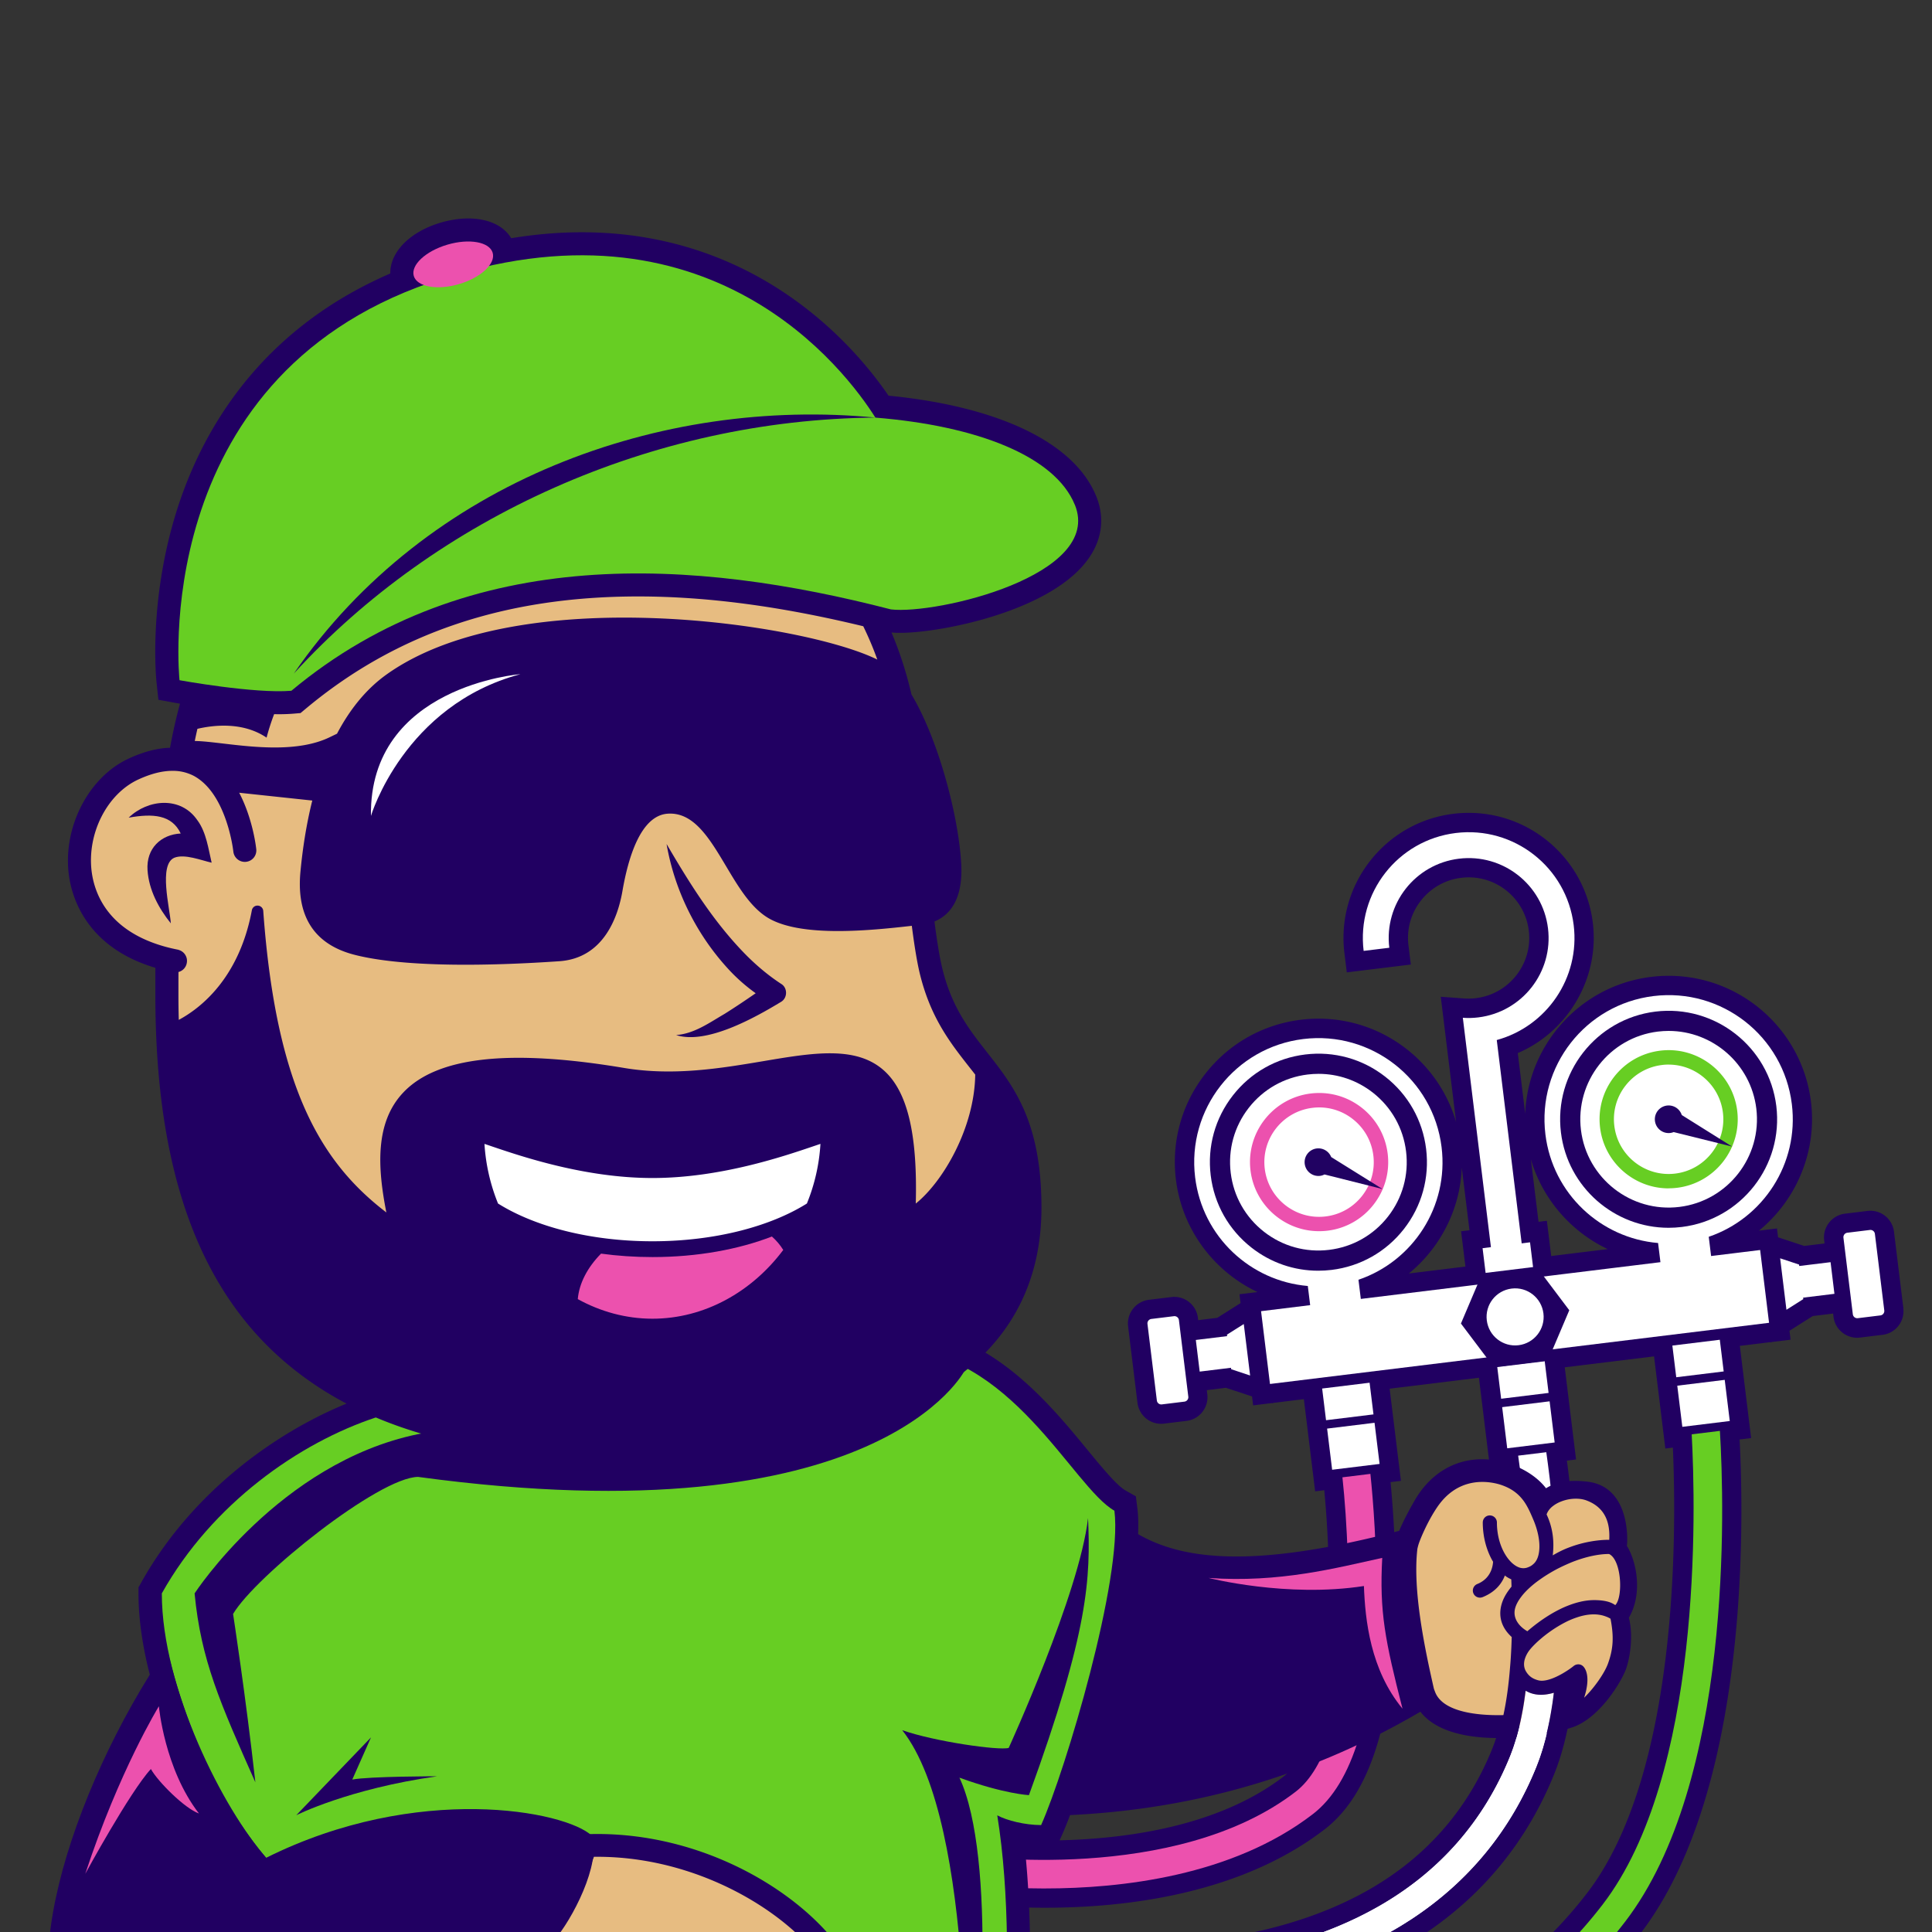
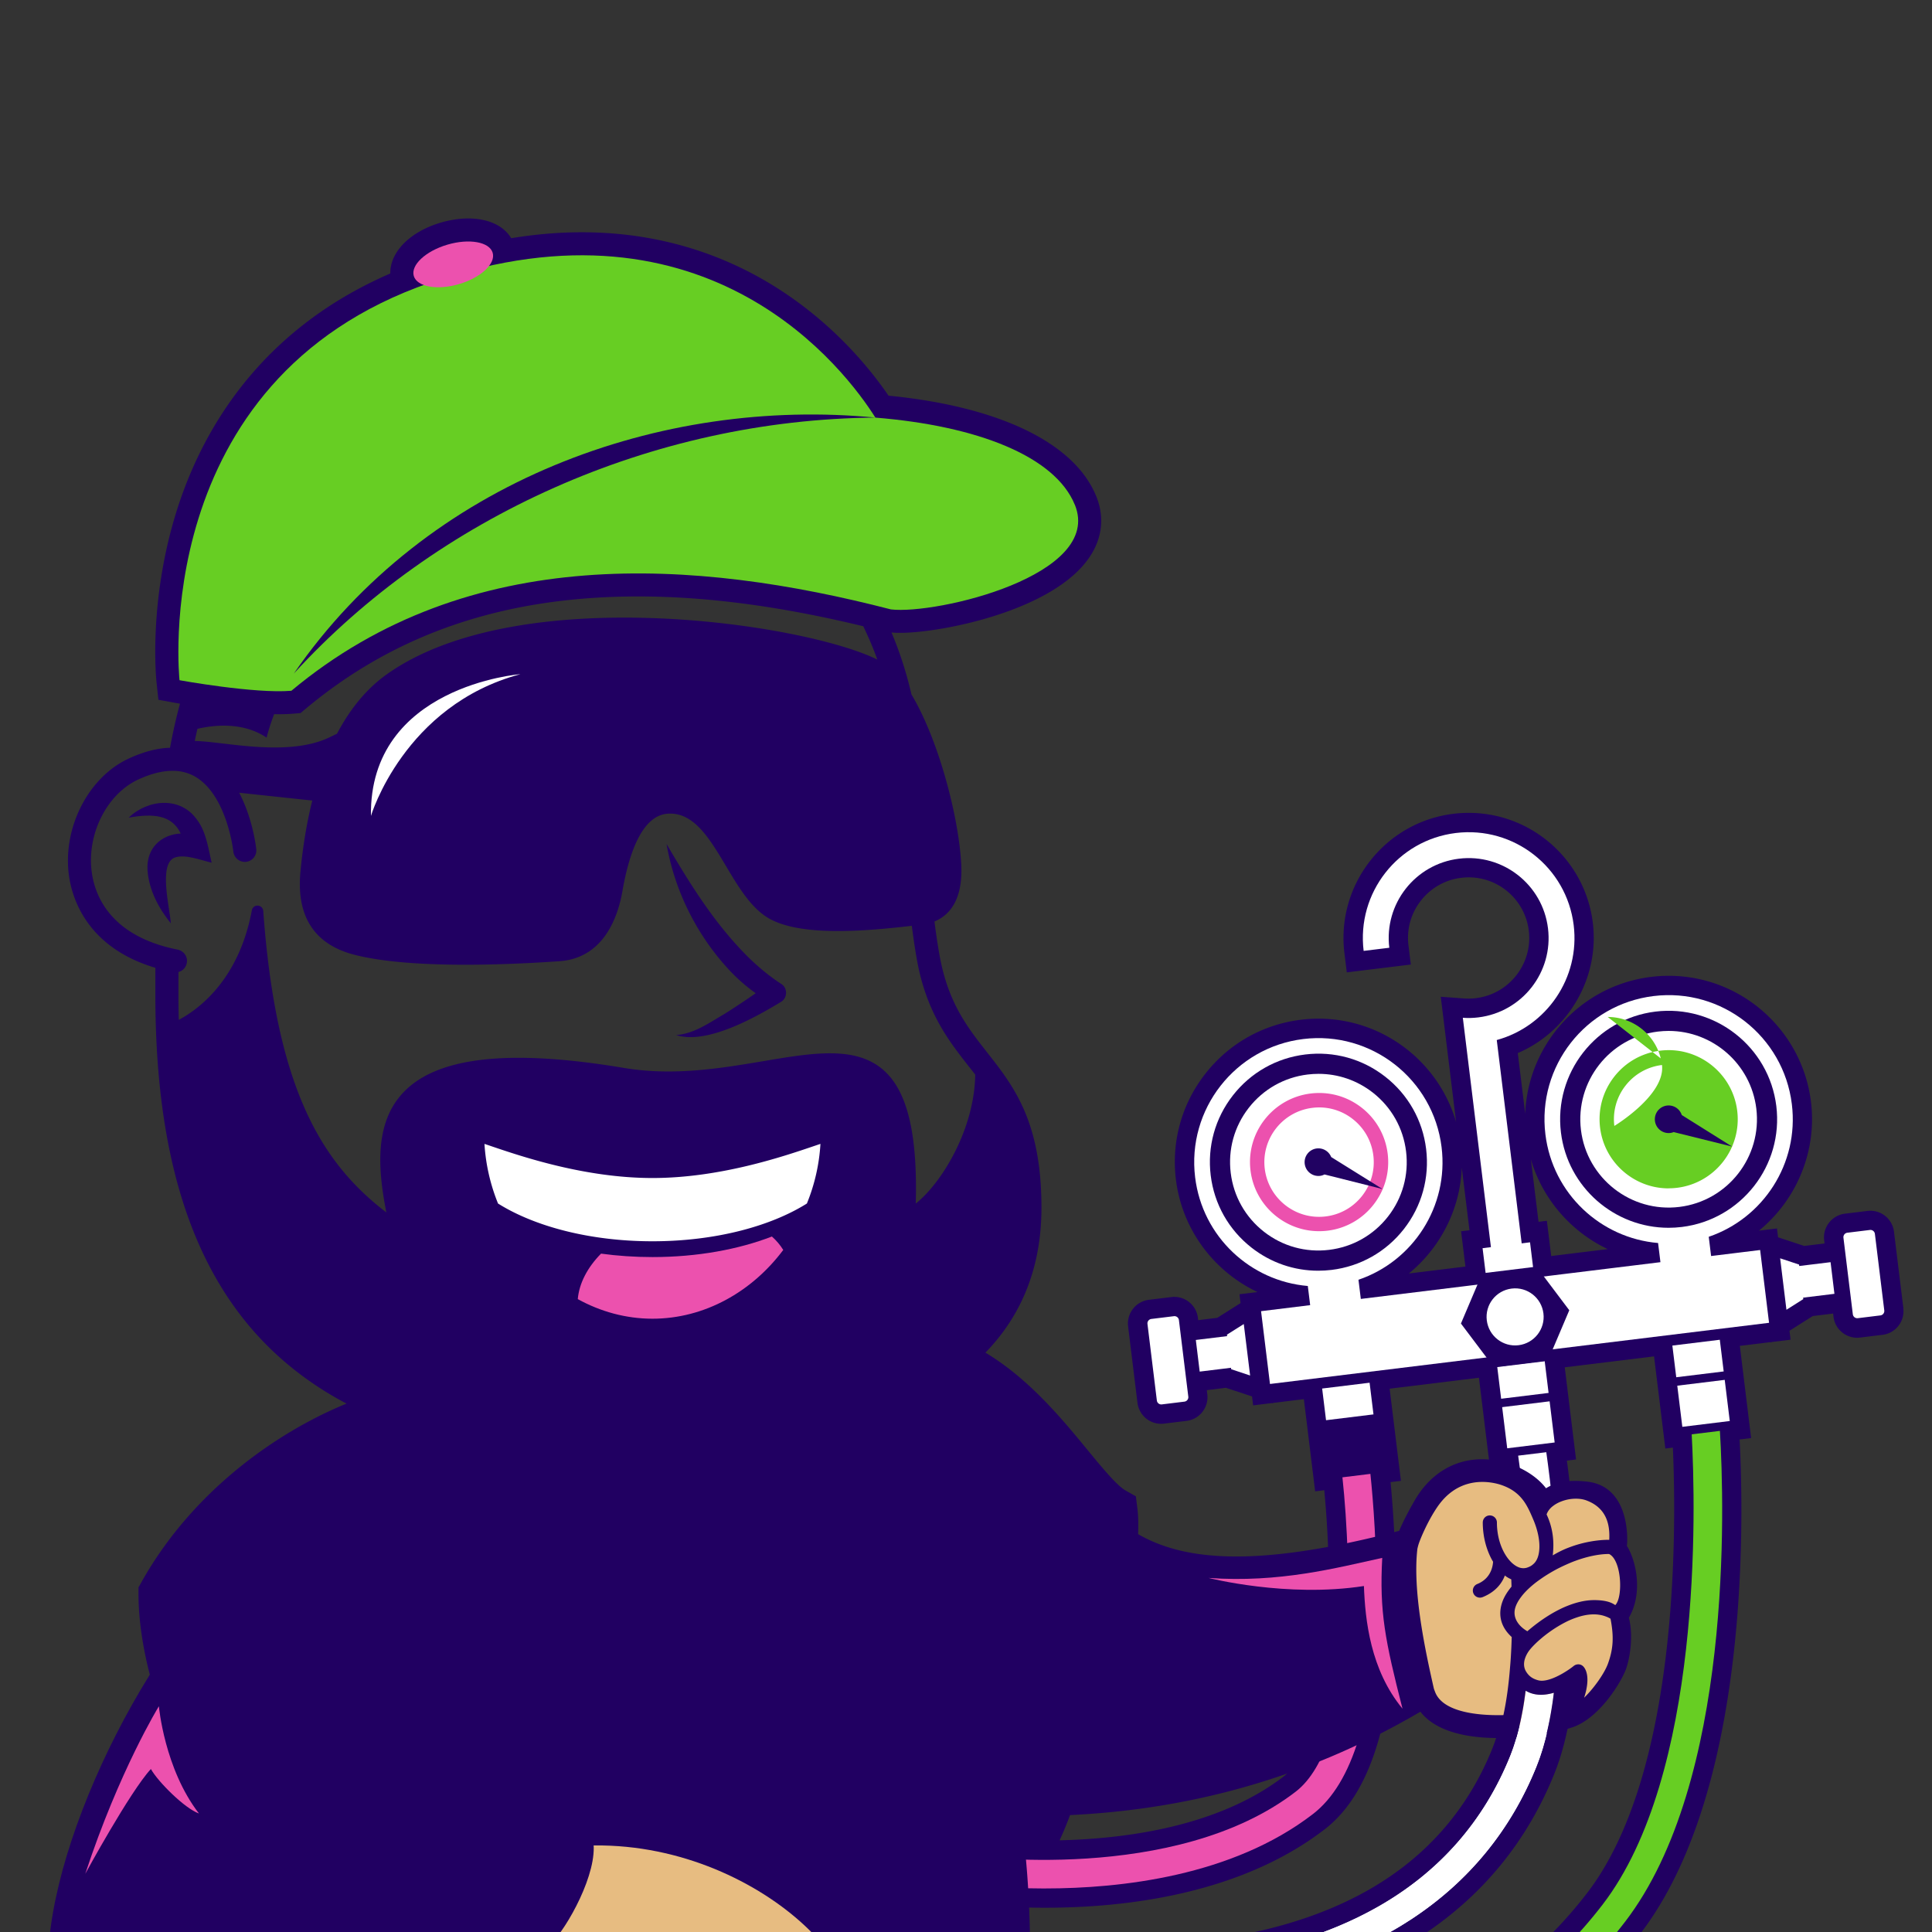
<svg xmlns="http://www.w3.org/2000/svg" data-bbox="12.441 56.54 480.175 541.17" viewBox="0 0 500 500" data-type="color">
  <rect x="0" y="0" width="500" height="500" fill="#333333" stroke="none" />
  <g>
    <defs>
      <clipPath id="52fbc13a-ef17-495e-841d-ffc087e5f290">
        <path d="M500 0v500H0V0z" />
      </clipPath>
    </defs>
    <g clip-path="url(#52fbc13a-ef17-495e-841d-ffc087e5f290)" style="isolation:isolate">
      <path d="m492.59 338.56-2.43-19.81a6.167 6.167 0 0 0-6.12-5.41c-.25 0-.49.01-.75.05l-5.83.71c-3.37.42-5.78 3.5-5.37 6.87l.1.84-5.26.64-6.77-2.24-.28-2.29-4.66.57c9.66-7.89 15.04-20.42 13.46-33.33-2.28-18.59-18.11-32.62-36.81-32.62-1.51 0-3.05.09-4.56.28-18.31 2.24-31.89 17.53-32.59 35.39l-1.92-15.67c13.01-5.58 21.18-19.35 19.42-33.72-1.99-16.22-15.79-28.45-32.11-28.45-1.32 0-2.66.08-3.97.24-17.72 2.17-30.38 18.36-28.2 36.08l.61 4.96 16.57-2.03-.61-4.96c-.51-4.16.63-8.27 3.21-11.57s6.29-5.4 10.45-5.91c.64-.08 1.29-.12 1.94-.12 7.9 0 14.58 5.93 15.54 13.78 1.05 8.59-5.08 16.43-13.66 17.48a16 16 0 0 1-3.06.08l-6.06-.44 3.97 32.43c-4.53-15.6-18.93-26.76-35.61-26.76-1.51 0-3.05.09-4.56.28-9.84 1.21-18.63 6.17-24.74 13.99-6.11 7.81-8.81 17.54-7.6 27.38 1.58 12.91 9.83 23.77 21.11 29.1l-4.66.57.28 2.29-6.03 3.81-4.94.61-.07-.61a6.176 6.176 0 0 0-6.12-5.42c-.25 0-.49.01-.75.05l-5.83.71a6.18 6.18 0 0 0-5.37 6.87l2.43 19.81a6.176 6.176 0 0 0 6.12 5.41c.25 0 .5-.02.75-.05l5.83-.71c3.37-.41 5.78-3.49 5.37-6.87l-.13-1.08 4.94-.61 6.77 2.24.28 2.31 4.88-.6.24.08v-.11l8.01-.98.4 3.28.5 4.04.45 3.71 1.57 12.83 2.36-.29c2.87 30.14.84 65.34-10.46 74.04-17.83 13.73-43.64 16.61-62.15 16.61-11.28 0-19.02-1.09-19.09-1.1l-4.95-.73-2.52 17.13 4.94.73c.95.14 9.63 1.37 21.99 1.37h.01c20.98 0 50.55-3.52 72.33-20.29 11.77-9.06 17.77-28.1 18.33-58.19.24-12.72-.6-24.51-1.27-31.67l2.68-.33-2.52-20.57-.4-3.28 23.11-2.83 1.35 11.03 1.57 12.83 2.62-.32c1.94 14.85 5.81 52.83-2.1 72.49-6.38 15.81-17.2 28.13-32.16 36.6-12.32 6.98-27.54 11.49-45.25 13.38-6.14.66-12.67 1-19.42 1-21.97 0-39.08-3.61-39.25-3.64l-4.87-1.04-3.69 16.85 4.83 1.1c.18.04 18.52 4.07 42.71 4.07 7.35 0 14.53-.37 21.34-1.09 46.01-4.86 77.76-25.86 91.82-60.75 9.35-23.21 5.73-62.5 3.26-81.07l2.37-.29-2.52-20.57-.4-3.28 23.11-2.83 1.35 11.02 1.57 12.83 1.95-.24c1 22.83 1.28 84.74-22.19 115.27-12.35 16.06-28.29 28.09-47.36 35.75-15.48 6.21-33.1 9.61-52.37 10.11-1.63.04-3.26.06-4.86.06-30.8 0-55.07-7.38-55.3-7.45l-4.78-1.5-5.15 16.54 4.77 1.49c1.08.34 26.71 8.24 60.34 8.24 1.71 0 3.45-.02 5.2-.06 21.37-.52 41.04-4.33 58.47-11.3 22.05-8.82 40.47-22.72 54.77-41.31 27.73-36.07 26.96-104.15 25.73-127.94l2.98-.37-2.07-16.91-.85-6.95 8.02-.98v.11l.23-.13 4.88-.6-.28-2.31 6.03-3.81 5.26-.64.1.85a6.176 6.176 0 0 0 6.12 5.41c.25 0 .5-.02.75-.05l5.83-.71c1.63-.2 3.09-1.03 4.1-2.32a6.14 6.14 0 0 0 1.26-4.54Zm-113.34-10.77-14.64 1.79c8.17-6.67 13.28-16.66 13.7-27.39l1.99 16.2-2.17.26 1.12 9.13Zm22.2-2.72-1.12-9.13-2.16.26-1.99-16.21c3 10.31 10.37 18.77 19.91 23.28l-14.64 1.79Z" fill="#210062" data-color="1" />
      <path d="M270.49 488.73c19.5 0 48.4-3.16 69.29-19.25 10.34-7.96 15.85-26.24 16.38-54.32.26-14.01-.79-26.85-1.5-33.72l-7.24.89c2.4 22.5 3.8 69.11-12.1 81.36-31.23 24.04-84.49 16.57-85.03 16.49l-1.07 7.24c.88.13 9.3 1.32 21.26 1.32Z" fill="#ec51ae" data-color="2" />
      <path d="M397.63 457.18c-13.32 33.06-43.65 52.99-87.71 57.64-7.22.76-14.25 1.06-20.81 1.06-23.18 0-40.66-3.73-41.59-3.94l1.56-7.14c.22.05 17.6 3.75 40.3 3.75 6.32 0 13.06-.28 19.96-1.02 18.38-1.96 34.25-6.67 47.18-14 15.98-9.05 27.52-22.2 34.33-39.08 8.81-21.88 4.06-63.45 2.05-77.73l7.28-.89c2.12 14.99 6.99 57.64-2.56 81.35Z" fill="#ffffff" data-color="3" />
      <path d="M306.06 548.12c1.68 0 3.37-.02 5.08-.06 20.77-.51 39.86-4.19 56.74-10.95 21.2-8.49 38.92-21.85 52.66-39.72 27.86-36.24 25.75-107.36 24.57-127.08l-7.3.89c1.06 19.56 2.72 88.18-23.07 121.72-12.9 16.78-29.55 29.34-49.47 37.34-16.03 6.43-34.24 9.95-54.1 10.46-34.06.87-61.51-7.53-61.78-7.61l-2.18 6.99c1.1.34 26.09 8.01 58.85 8.01Z" fill="#67ce23" data-color="4" />
-       <path fill="#ffffff" d="m355.73 368.214 1.307 10.65-12.279 1.506-1.305-10.65z" data-color="3" />
      <path fill="#ffffff" d="m354.45 357.845 1.006 8.199-12.278 1.505-1.006-8.199z" data-color="3" />
      <path fill="#ffffff" d="m401.038 362.661 1.306 10.65-12.278 1.506-1.306-10.65z" data-color="3" />
      <path fill="#ffffff" d="m399.768 352.291 1.006 8.199-12.279 1.505-1.005-8.199z" data-color="3" />
      <path fill="#ffffff" d="m446.356 357.107 1.306 10.65-12.278 1.506-1.306-10.65z" data-color="3" />
      <path fill="#ffffff" d="m445.085 346.727 1.005 8.199-12.278 1.505-1.005-8.198z" data-color="3" />
      <path fill="#ffffff" d="m317.53 345.41.05.38-8.1.99 1 8.19 8.1-.99.05.37 4.9 1.63-1.64-13.32z" data-color="3" />
      <path fill="#ffffff" d="m466.65 335.83 8.1-.99-1-8.19-8.11.99-.04-.37-4.9-1.62 1.63 13.32 4.36-2.76z" data-color="3" />
      <path fill="#ffffff" d="m305.103 341.638 2.43 19.812a1.16 1.16 0 0 1-1.011 1.292l-5.836.716a1.16 1.16 0 0 1-1.293-1.01l-2.429-19.812a1.16 1.16 0 0 1 1.01-1.292l5.836-.716a1.16 1.16 0 0 1 1.293 1.01" data-color="3" />
      <path fill="#ffffff" d="m485.22 319.324 2.43 19.812a1.16 1.16 0 0 1-1.01 1.292l-5.837.716a1.16 1.16 0 0 1-1.293-1.01l-2.429-19.812a1.16 1.16 0 0 1 1.01-1.293l5.837-.715a1.16 1.16 0 0 1 1.292 1.01" data-color="3" />
      <path d="m442.83 325.04-.61-4.96c14.1-4.8 23.4-18.95 21.51-34.32-2.16-17.61-18.19-30.14-35.8-27.98s-30.14 18.19-27.98 35.8c1.88 15.37 14.32 26.86 29.16 28.11l.61 4.96-34.82 4.27-.18-1.72 2.16-.27-.91-7.42-2.16.27-6.45-52.62c12.89-3.53 21.58-16.07 19.91-29.73-1.84-15.01-15.5-25.69-30.51-23.85s-25.69 15.5-23.85 30.51l6.64-.81c-1.39-11.34 6.68-21.66 18.02-23.05s21.66 6.68 23.05 18.02-6.68 21.66-18.02 23.05c-1.36.17-2.71.2-4.02.1l7.27 59.36-2.16.27.91 7.42 2.16-.27.18 1.72-34.76 4.26-.61-4.96c14.1-4.8 23.4-18.95 21.51-34.32-2.16-17.61-18.19-30.14-35.8-27.98s-30.14 18.19-27.98 35.8c1.88 15.37 14.32 26.86 29.16 28.11l.61 4.96-12.71 1.56 2.31 18.84 129.16-15.83-2.31-18.84-12.71 1.56Z" fill="#ffffff" data-color="3" />
      <path d="m397.63 327.81-14.02 1.72-5.52 13 8.5 11.28 14.02-1.72 5.52-13zm-4.62 20.33c-4.05.5-7.73-2.38-8.23-6.43s2.38-7.73 6.43-8.23 7.73 2.38 8.23 6.43-2.38 7.73-6.43 8.23" fill="#210062" data-color="1" />
      <path d="M341.15 328.86c-6.23 0-12.25-2.06-17.24-5.96-5.91-4.62-9.67-11.26-10.58-18.71-.91-7.44 1.13-14.8 5.75-20.71s11.26-9.67 18.71-10.58 14.8 1.13 20.71 5.75 9.67 11.26 10.58 18.71c.91 7.44-1.13 14.8-5.75 20.71s-11.26 9.67-18.71 10.58c-1.16.14-2.32.21-3.47.21m.1-50.95c-.94 0-1.88.06-2.83.17-6.06.74-11.47 3.8-15.23 8.61s-5.42 10.8-4.68 16.86 3.8 11.47 8.61 15.23 10.8 5.42 16.86 4.68 11.47-3.8 15.23-8.61 5.42-10.8 4.68-16.86-3.8-11.47-8.61-15.23c-4.06-3.17-8.96-4.85-14.03-4.85" fill="#210062" data-color="1" />
      <path d="M431.82 317.75c-13.97 0-26.11-10.45-27.85-24.66-1.88-15.37 9.09-29.4 24.45-31.29 15.37-1.88 29.4 9.09 31.29 24.45 1.88 15.37-9.09 29.4-24.45 31.29-1.15.14-2.3.21-3.44.21m.04-50.95c-.92 0-1.86.06-2.8.17-12.51 1.53-21.44 12.96-19.91 25.47s12.96 21.45 25.47 19.91c12.51-1.53 21.44-12.96 19.91-25.47-1.42-11.57-11.3-20.08-22.68-20.08Z" fill="#210062" data-color="1" />
      <path d="M341.36 318.63c-8.9 0-16.62-6.66-17.73-15.71-1.2-9.79 5.79-18.72 15.57-19.92 4.74-.58 9.42.72 13.19 3.66 3.76 2.94 6.15 7.17 6.74 11.91.58 4.74-.72 9.42-3.66 13.19a17.77 17.77 0 0 1-11.91 6.74c-.73.09-1.47.13-2.19.13Zm.04-32.03c-.58 0-1.16.04-1.75.11-7.75.95-13.28 8.02-12.33 15.77s8.02 13.28 15.77 12.33c3.75-.46 7.1-2.35 9.43-5.33s3.36-6.69 2.9-10.44-2.35-7.1-5.33-9.43a14.02 14.02 0 0 0-8.69-3.01" fill="#ec51ae" data-color="2" />
-       <path d="M431.83 307.55c-8.9 0-16.62-6.66-17.73-15.71-.58-4.74.72-9.42 3.66-13.19 2.94-3.76 7.17-6.15 11.91-6.74 9.78-1.2 18.72 5.79 19.92 15.57 1.2 9.79-5.79 18.72-15.57 19.92-.73.09-1.47.13-2.19.13Zm.02-32.04c-.57 0-1.15.03-1.73.11-3.75.46-7.1 2.35-9.43 5.33a14.06 14.06 0 0 0-2.9 10.44c.95 7.75 8.02 13.28 15.77 12.33s13.28-8.02 12.33-15.77c-.88-7.16-7-12.43-14.04-12.43Z" fill="#67ce23" data-color="4" />
+       <path d="M431.83 307.55c-8.9 0-16.62-6.66-17.73-15.71-.58-4.74.72-9.42 3.66-13.19 2.94-3.76 7.17-6.15 11.91-6.74 9.78-1.2 18.72 5.79 19.92 15.57 1.2 9.79-5.79 18.72-15.57 19.92-.73.09-1.47.13-2.19.13Zm.02-32.04c-.57 0-1.15.03-1.73.11-3.75.46-7.1 2.35-9.43 5.33a14.06 14.06 0 0 0-2.9 10.44s13.28-8.02 12.33-15.77c-.88-7.16-7-12.43-14.04-12.43Z" fill="#67ce23" data-color="4" />
      <path d="m357.83 307.74-13.32-8.3a3.57 3.57 0 0 0-3.74-2.22 3.57 3.57 0 0 0-3.11 3.98 3.57 3.57 0 0 0 3.98 3.11c.41-.05.79-.18 1.14-.36l15.05 3.78Z" fill="#210262" data-color="5" />
      <path d="m448.26 296.73-13.02-8.16a3.569 3.569 0 0 0-6.94 1.53 3.57 3.57 0 0 0 3.98 3.11c.31-.04.59-.12.86-.23z" fill="#210262" data-color="5" />
      <path d="M369.53 388.39c9.93-14.59 28.58-5.5 29.58 1.38 0 0 3.58-4.82 11.14-3.44 8.77 1.59 7.98 8.55 7.29 13.08 0 0 6.05 11.27 1.1 18.43 0 0 .38 10.97-.69 13.48-1.51 3.58-6.61 11.18-11.97 12.93-7.98 2.61-32.88 5.92-37.28-5.23-3.04-7.69-7.59-29.8-4.4-40.17.39-1.26 2.35-6.22 5.23-10.46" fill="#e7bc81" data-color="6" />
      <path d="M402.18 438.05c-.09.74-.19 1.47-.29 2.2-.09.67-.2 1.34-.31 2.01-.01.05-.01.09-.02.14-.35 2.13-.76 4.21-1.25 6.21h-.01c-.72 3.05-1.6 5.93-2.67 8.57-13.32 33.06-43.65 52.99-87.71 57.64-7.22.76-14.25 1.06-20.81 1.06-23.18 0-40.66-3.73-41.59-3.94l1.56-7.14c.22.05 17.6 3.75 40.3 3.75 6.32 0 13.06-.28 19.96-1.02 18.38-1.96 34.25-6.67 47.18-14 15.98-9.05 27.52-22.2 34.33-39.08.61-1.53 1.17-3.15 1.65-4.86a69 69 0 0 0 1.42-6.02c.09-.49.19-.98.28-1.48.13-.73.25-1.47.35-2.21.11-.65.19-1.28.27-1.94l.06-.42c.81.49 1.69.81 2.66.96 1.55.24 3.14.02 4.64-.42Z" fill="#ffffff" data-color="3" />
      <path d="M421.05 400c.25-2.15.52-15.33-10.27-16.55-1.84-.21-3.45-.25-4.87-.13q-1.23.105-2.31.36c-.84.21-1.6.48-2.31.84-.41.18-.8.4-1.18.64-1.56-2.05-3.95-3.91-6.79-5.26-.8-.39-1.64-.73-2.51-1.01-.73-.26-1.48-.47-2.25-.65-.07-.01-.15-.04-.22-.05-8.53-1.88-16.26 1.22-21.24 8.55-1.18 1.74-3.76 6.44-4.99 9.44-36.92 9.63-55.54 7.77-67.57.86.1-2.54.05-4.84-.2-6.8l-.38-3-2.63-1.48c-2.3-1.3-6.15-5.99-9.88-10.52-10.51-12.79-26.38-32.13-50.47-32.13-55.97 0-97.77 5.56-135.55 18.02-18.83 6.21-44.17 22.16-58.82 48.32l-.77 1.37v1.57c0 7.05 1.21 14.59 3.21 22.09-19.27 38.16-28.51 80.15-8.79 91.77 3 1.77 10.19 1.59 15.99 0-3.83 15.9-9.35 44.53-4.26 61.05l.96 3.11 3.13.89c.27.08.59.17.96.29 5.02 1.53 18.33 5.59 50.31 5.83 6.55.19 13.08.29 19.39.29 54.43 0 100.64-7.21 141.25-22.03l3.37-1.23.51-3.55c1.35-9.36 7.43-54.91 3.33-92.82 1.4.18 2.81.28 4.18.29h3.91l1.59-3.56c.6-1.34 1.29-3.05 2.05-5.07 28.32-1.34 59.31-8.36 90.67-26.75 3.97 5.12 11.94 6.78 19.89 6.81h.25c.74 0 1.48-.01 2.22-.05.84-.02 1.67-.07 2.49-.13a69 69 0 0 0 1.42-6.02c.09-.49.19-.98.28-1.48.12-.73.25-1.47.35-2.21.09-.65.19-1.29.27-1.94l.06-.42c.81.49 1.69.81 2.66.96 1.55.24 3.14.02 4.64-.42-.09.74-.19 1.47-.29 2.2-.09.67-.2 1.34-.31 2.01-.01.05-.01.09-.02.14-.35 2.13-.76 4.21-1.25 6.21.87-.16 1.71-.33 2.48-.51.94-.2 1.81-.41 2.58-.62.56-.15 1.07-.31 1.53-.46 6.66-2.18 12.14-10.75 13.75-14.58 1.09-2.58 2.25-8.84.95-13.81 3.79-6.51 1.8-15.01-.55-18.64Zm-19.19-10.2c.65-.52 1.42-.94 2.28-1.26.72-.27 1.48-.47 2.26-.58 1.47-.2 2.99-.11 4.25.38 5.4 2.06 6.01 6.66 5.82 10.18-.4-.04-4.32-.07-9.05 1.48-.73.24-1.47.52-2.22.82-.78.34-1.58.72-2.36 1.15-.33.18-.66.36-.99.56.41-3.47.08-7.04-1.59-10.59.27-.82.84-1.55 1.6-2.15Zm-15.45 14.4c-.04.15-.04 4.12-4.09 5.74-.94.38-1.39 1.44-1.02 2.38.29.72.98 1.15 1.71 1.15.22 0 .46-.05.68-.13 3.48-1.4 5.06-3.71 5.78-5.62.21.26.92.68 1.65 1.02.02.62.05 1.25.06 1.88-1.05 1.27-1.86 2.55-2.34 3.86-.79 2.14-1.31 5.81 2.39 9.18-.05 1.85-.13 3.69-.25 5.51-.05.78-.11 1.55-.18 2.33-.34 4.34-.89 8.52-1.72 12.37-7.95.18-15.79-1.2-17.65-5.92-.11-.29-.23-.59-.34-.91-2.3-10.14-5.54-25.32-4.27-36.21.09-.39.18-.77.29-1.12.36-1.19 2.26-5.87 4.85-9.67 4.93-7.24 11.71-6.93 15.31-6.09.68.16 1.32.36 1.89.59.98.38 1.81.82 2.53 1.32 1.11.76 1.95 1.65 2.64 2.59.01 0 .01.01.01.01 1.09 1.53 1.78 3.19 2.42 4.68 1.25 2.88 1.89 5.97 1.55 8.44-.2 1.53-.74 2.64-1.64 3.34-.29.26-.64.46-1.01.61-.19.09-.4.16-.61.22-.61.16-1.21.12-1.74-.04-.61-.19-1.14-.52-1.55-.84-.29-.22-.59-.49-.88-.8-1.85-1.96-3.48-5.55-3.48-10.04 0-1.01-.82-1.84-1.84-1.84s-1.82.82-1.82 1.84c0 3.73.99 7.35 2.68 10.17Zm29.71 26.4c-.8 2.2-3.29 5.98-6.15 8.77.24-.73.42-1.4.55-2.01.76-3.59-.08-5.29-.67-5.98-.32-.38-.76-.61-1.25-.65-.35-.02-.71.05-1.01.21-.11.06-.22.13-.32.21-.42.35-1.21.93-2.19 1.53-.74.47-1.59.93-2.46 1.33-1.6.72-3.28 1.19-4.53.85-1.07-.29-2-.75-2.74-1.69-.13-.15-.24-.32-.35-.49-.87-1.36-.78-3.09.41-5.02.09-.15.21-.32.35-.51 1.22-1.6 4.09-4.24 7.54-6.3.78-.47 1.59-.91 2.41-1.31.75-.35 1.53-.67 2.31-.93 2.65-.91 5.35-1.16 7.71-.21.36.13.72.31 1.07.52.96 4.92.64 8.05-.68 11.68m1.91-15.2c-.36-.19-1.53-1.31-5.53-1.29-1.51 0-3.01.26-4.47.67-.78.22-1.54.48-2.29.78-.84.33-1.64.69-2.41 1.09-3.12 1.59-5.75 3.59-7.37 4.94-.25.2-.48.4-.68.58-.01-.01-.84-.45-1.66-1.24-1.11-1.09-2.21-2.86-1.36-5.18.29-.8.75-1.6 1.34-2.38.62-.85 1.4-1.68 2.29-2.49.85-.78 1.8-1.52 2.81-2.22 1.36-.96 2.84-1.85 4.35-2.65.79-.4 1.59-.79 2.39-1.14.74-.33 1.47-.64 2.21-.91 3.08-1.13 6.12-1.79 8.77-1.79 3.27 1.56 3.66 11.2 1.61 13.23" fill="#210062" data-color="1" />
-       <path d="M97.5 591.38c-33.84-.25-45.95-4.81-49.74-5.89-8.01-26.02 12.87-94.55 21.12-104.69-10.96-12.45-27-43.7-27-68.44 13.02-23.24 35.62-39.01 55.46-45.55 39.01-12.87 80.46-17.72 133.75-17.72 30.41 0 46.53 35.8 57.32 41.88 2.19 17.51-12.63 67.14-18.97 81.36-4.21-.02-8.81-1.16-11.35-2.52 6.53 40.41-1.49 95.86-2.12 100.2-40.58 14.81-90.49 23.39-158.47 21.37" fill="#67ce23" data-color="4" />
      <path d="M151.61 477.65c-3.17 9.54-9.37 19.09-15.94 23.55.32.5.34 2.01 0 2.35 10.64 12.76 20.07 15.68 26.59 18.71 3.97 1.85 14.17 16.66 20.47 11.61 6.84-5.49-9.12-14.86-8.15-19.03.68-2.91 1.69-5.02 1.73-6.97 24.03 6.99 32.82 21.61 39.14 17.84 17.04-10.15-18.28-49.83-63.83-48.06Z" fill="#e7bc81" data-color="6" />
-       <path d="M221.99 513.19c-4.92-16.63-34.85-39.9-70.49-38.49l-2.05.08-.64 1.93c-3.07 9.26-9.02 18.11-14.8 22.04l-.61 6.67c9.71 11.65 18.54 15.51 24.99 18.33.92.4 1.79.78 2.61 1.16.73.34 2.62 2.2 4.15 3.69 3.94 3.87 9.44 9.27 14.68 9.27 1.61 0 3.2-.52 4.72-1.73 2.11-1.69 2.68-3.65 2.79-4.98.33-4.2-3.25-8.15-6.4-11.65-1.25-1.36-3.09-3.4-3.45-4.32.22-.91.48-1.75.74-2.57.11-.34.21-.68.31-1.01 10.3 3.46 17.43 8.3 22.97 12.05 4.46 3.02 8.22 5.59 11.77 5.59 1.24 0 2.45-.32 3.66-1.04 5.14-3.06 6.98-8.54 5.05-15.05Zm-45.4 10.3c2 2.21 5.02 5.55 4.89 7.22-.01.12-.02.4-.6.86-2.38 1.91-8.15-3.77-11.6-7.15-2.32-2.27-4.14-4.06-5.79-4.82-.86-.4-1.78-.81-2.74-1.22-4.71-2.07-10.28-4.51-16.53-10.13 1.99.08 4.11-.01 6.32-.12 4.86-.24 10.91-.52 17.99.87q2.28.435 4.38.99c-.08.28-.16.59-.27.92-.31.95-.64 2.04-.93 3.27-.73 3.12 1.87 5.99 4.88 9.32Zm37.34-.31c-1.44.85-4.82-1.45-9.12-4.35-5.78-3.93-13.94-9.47-25.86-13.24a84 84 0 0 0-9.3-2.36q-.495-.105-.99-.18c-4.32-.79-8.22-1.01-11.72-1.01-2.44 0-4.66.11-6.7.2-3.89.19-6.61.27-8.59-.21-.58-.13-1.09-.33-1.56-.58 2.71-2.39 5.32-5.52 7.64-9.07a60.6 60.6 0 0 0 5.98-11.84c31.57-.39 58.44 20.13 62.64 34.32 1.73 5.85-1.39 7.71-2.42 8.32" fill="#210062" data-color="1" />
-       <path d="M281.59 392.93c.65 15.55.24 28.96-15.3 71.65 0 0-6.38-.3-17.99-4.52 9.62 20.57 5.72 77.04 1.47 91.84 0 0 2.98-79.89-16.28-104.13 8.27 2.92 25.02 5.32 27.56 4.59 0 0 18.31-40.01 20.53-59.44Z" fill="#210062" data-color="1" />
      <path d="M66.1 461.29c-9.09-20.47-14.09-31.63-15.74-48.92 0 0 21.94-33.74 57.65-41.18 8.24-1.72 132.57-17.03 141.76-16.69 0 0-21.78 44.01-141.57 27.72-10.13.08-42.1 25.67-47.88 35.47 0 0 3.31 21.46 5.77 43.6Z" fill="#210062" data-color="1" />
      <path d="m96.02 449.63-19.35 20.15s13.56-6.85 36.49-10.08c0 0-17.61 0-21.99.85l4.85-10.93Z" fill="#210062" data-color="1" />
-       <path d="M241.07 251.74c-2.55-10.13-4.57-35.22-5.38-51.51-2.85-57.18-43.93-87.99-91.24-83.58-68.67 6.39-90.8 37.22-97.91 79.96-3.32-.39-7.28.25-12 2.44-17.35 8.02-22.71 41.36 8.68 49.15-.02 3.1-.02 6.22-.02 9.37 0 72.55 28.16 124.98 139.52 115.56 46.45-3.93 83.84-19.76 83.84-60.55 0-36-19.04-35.26-25.49-60.82Z" fill="#e7bc81" data-color="6" />
      <path d="M283.68 128.38c-5.62-13.79-25.13-23.19-53.73-25.98-8.6-12.59-33.77-42.29-79.4-42.29-5.94 0-12.03.52-18.25 1.54-1.95-3.24-5.94-5.11-11.13-5.11-2.26 0-4.7.37-7.06 1.06-8.09 2.38-13.2 7.69-13.1 13.18-34.21 14.81-48.97 41.24-55.32 61.54-7.34 23.47-5.26 43.52-5.17 44.36l.48 4.42 4.38.8c.1.02.52.09 1.2.21-1 3.69-1.86 7.49-2.57 11.41-3.33.09-6.91 1.04-10.73 2.81-10.28 4.75-16.94 17.54-15.5 29.76.68 5.74 4.26 18.97 22.44 24.38-.01 2.34-.01 4.69-.01 7.08 0 43.19 10.26 73.62 31.37 93.01 19.41 17.85 47.77 26.64 86.27 26.64 7.93 0 16.3-.38 25.11-1.12 25.94-2.2 46.36-7.88 60.68-16.9 17.18-10.82 25.89-26.51 25.89-46.63 0-22.27-7.13-31.36-14.03-40.15-4.66-5.93-9.06-11.54-11.54-21.4-.75-2.97-1.46-7.34-2.12-12.52 3.67-1.51 7.48-5.37 6.92-15.03-.73-12.52-5.95-32.18-12.87-43.72-1.3-5.63-3.03-10.98-5.17-16.04.71.06 1.46.09 2.28.09 10.54 0 39.59-5.64 48.98-19.61 3.32-4.94 3.91-10.4 1.7-15.81Zm-211.5 56.46c1.37 0 2.62-.05 3.73-.14l1.87-.16 1.44-1.2c23.37-19.5 51.49-28.98 85.95-28.98 17.71 0 36.82 2.53 58.24 7.71 1.35 2.78 2.58 5.64 3.64 8.63-18.92-9.39-92.73-20.45-126.89 3.77-5.52 3.91-9.73 9.31-12.94 15.41l-1.95.94c-8.07 3.88-19.3 2.58-27.49 1.61-2.94-.34-5.4-.64-7.37-.66.21-1.06.45-2.12.68-3.15 4.24-.99 11.8-1.85 17.9 2.28.55-2.1 1.21-4.11 1.95-6.07.42 0 .83.01 1.23.01Zm163.8 54.77c.67 5.28 1.41 9.79 2.19 12.86 2.8 11.08 7.8 17.46 12.64 23.63.53.67 1.06 1.34 1.58 2.01-.19 13.86-8.4 27.78-15.39 33.37.48-18.08-2.18-29.09-8.31-34.5-7.22-6.39-18.34-4.52-31.23-2.34-10.85 1.82-23.14 3.89-35.97 1.74-29.69-4.97-48.37-2.88-57.11 6.35-7.31 7.71-6.72 19.26-4.39 31.05-16.78-12.85-28.52-32-31.86-78.03-.05-.75-.66-1.34-1.4-1.38-.76-.05-1.41.47-1.55 1.21-3.33 17.83-13.55 25.49-18.91 28.36-.06-2.11-.09-4.22-.09-6.39 0-2.02 0-4.02.01-6a2.91 2.91 0 0 0 2.14-2.28c.32-1.53-.61-3.02-2.11-3.44a.6.6 0 0 0-.24-.07c-2.09-.41-3.99-.93-5.71-1.53-12.85-4.47-15.92-13.47-16.57-18.85-1.15-9.75 4.04-19.92 12.08-23.64 2.61-1.2 5.02-1.93 7.25-2.16.39-.05.78-.07 1.15-.08 1.72-.07 3.29.19 4.75.75.51.19 1 .41 1.47.68 1.52.87 2.81 2.05 3.91 3.41 1.94 2.39 3.28 5.33 4.21 8.04 1.46 4.26 1.86 7.93 1.87 8.01a2.987 2.987 0 0 0 3.27 2.65 2.963 2.963 0 0 0 2.66-3.27c-.05-.47-.86-7.81-4.42-14.61l18.92 2.02c-1.59 6.35-2.53 12.73-3.07 18.47-1.08 11.57 3.64 18.79 14 21.45 7.59 1.95 18.31 2.57 28.72 2.57 9.07 0 17.92-.47 24.3-.91 11.61-.8 15.21-11.73 16.32-18.18 1.52-8.8 4.75-19.41 11.59-19.99 6.8-.56 10.9 6.32 15.24 13.6 3.27 5.49 6.65 11.18 11.53 13.74 8.68 4.57 25.49 2.93 36.52 1.67Z" fill="#210062" data-color="1" />
      <path d="M278.16 130.63c-5.12-12.56-25.27-20.43-51.61-22.55-7.44-11.81-42.96-59.89-115.23-34.92-73.33 25.33-64.86 102.88-64.86 102.88s19.45 3.54 28.95 2.73c46.12-38.48 104.8-34.07 155.18-21.05 11.78 1.36 55.04-8.79 47.58-27.09Z" fill="#67ce23" data-color="4" />
      <path d="M202.17 259.26c-6.75 4.09-19.28 11.15-27.19 8.61 4.72-.35 8.59-3.19 12.54-5.48 2.69-1.69 5.41-3.51 8.05-5.34a46 46 0 0 1-6.51-5.65c-8.58-9.07-14.44-20.7-16.55-32.97 6.13 10.47 12.32 20.39 20.72 28.87 2.75 2.74 5.73 5.24 8.97 7.35 1.66 1.02 1.62 3.6-.02 4.6Z" fill="#210062" data-color="1" />
      <path d="M51.12 212.34c-4.27-6.36-12.84-5.55-17.82-.73 6.29-1.12 11.15-.77 13.47 4.1-5.04.26-8.97 3.79-8.59 9.5.35 5.12 2.87 9.84 6.03 13.75-.25-3.93-3.22-15.22.91-16.98 2.67-1.06 6.97.68 9.65 1.28-.85-3.58-1.36-7.78-3.64-10.92Z" fill="#210062" data-color="1" />
      <path d="M76.03 174.33c34.51-50.07 95.2-71.61 150.52-66.26-57.85.5-113.51 25.76-150.52 66.26" fill="#210062" data-color="1" />
      <path fill="#ec51ae" d="M127.504 65.419c.83 2.819-3.069 6.448-8.706 8.106-5.638 1.658-10.88.717-11.709-2.102s3.069-6.448 8.707-8.106c5.637-1.658 10.88-.717 11.708 2.102" data-color="2" />
      <path d="M134.69 174.47S95.5 177.49 96 211.16c0 0 8.54-28.65 38.69-36.69" fill="#ffffff" data-color="3" />
      <path d="M202.7 323.49c-8.05 10.77-20.34 17.79-33.83 17.79-6.89 0-13.48-1.84-19.34-5.07.36-4.14 2.54-8.24 6.02-11.77 4.25.58 8.71.89 13.32.89 11.58 0 22.26-1.98 30.9-5.32 1.16 1.04 2.15 2.2 2.93 3.47Z" fill="#ec51ae" data-color="2" />
      <path d="M212.33 296.04a48.3 48.3 0 0 1-3.51 15.43c-9.52 5.97-23.89 9.77-39.96 9.77s-30.45-3.8-39.97-9.77a49 49 0 0 1-3.51-15.43c.61.2 1.27.42 1.93.65 7.85 2.66 24.17 8.18 41.55 8.18s33.69-5.52 41.53-8.18c.66-.22 1.32-.45 1.93-.65Z" fill="#ffffff" data-color="3" />
      <path d="M21.65 530.38C1.03 518 18.03 463.36 43.2 426.62c6.18 25.77 16.36 43.17 25.67 54.18 39.15-19.52 77.51-12.18 84.32-5.7 2.43 7.28-5.14 21.76-9.83 27.12 0 0-79.34 53.61-121.7 28.16Z" fill="#210062" data-color="1" />
      <path d="M357.71 403.18c-11.86 2.6-26.65 6.51-44.92 5.19 0 0 20.25 5.19 40.19 2.09.33 8.79 1.66 21.66 9.99 31.75-4.51-17.61-6-25.08-5.25-39.04Z" fill="#ec51ae" data-color="2" />
      <path d="M41.11 441.59s-10.26 16.68-19.04 43.35c0 0 11.55-21.24 16.98-27.12 1.83 3.3 8.8 10.24 12.44 11.51-8.95-11.57-10.37-27.75-10.37-27.75Z" fill="#ec51ae" data-color="2" />
    </g>
  </g>
</svg>